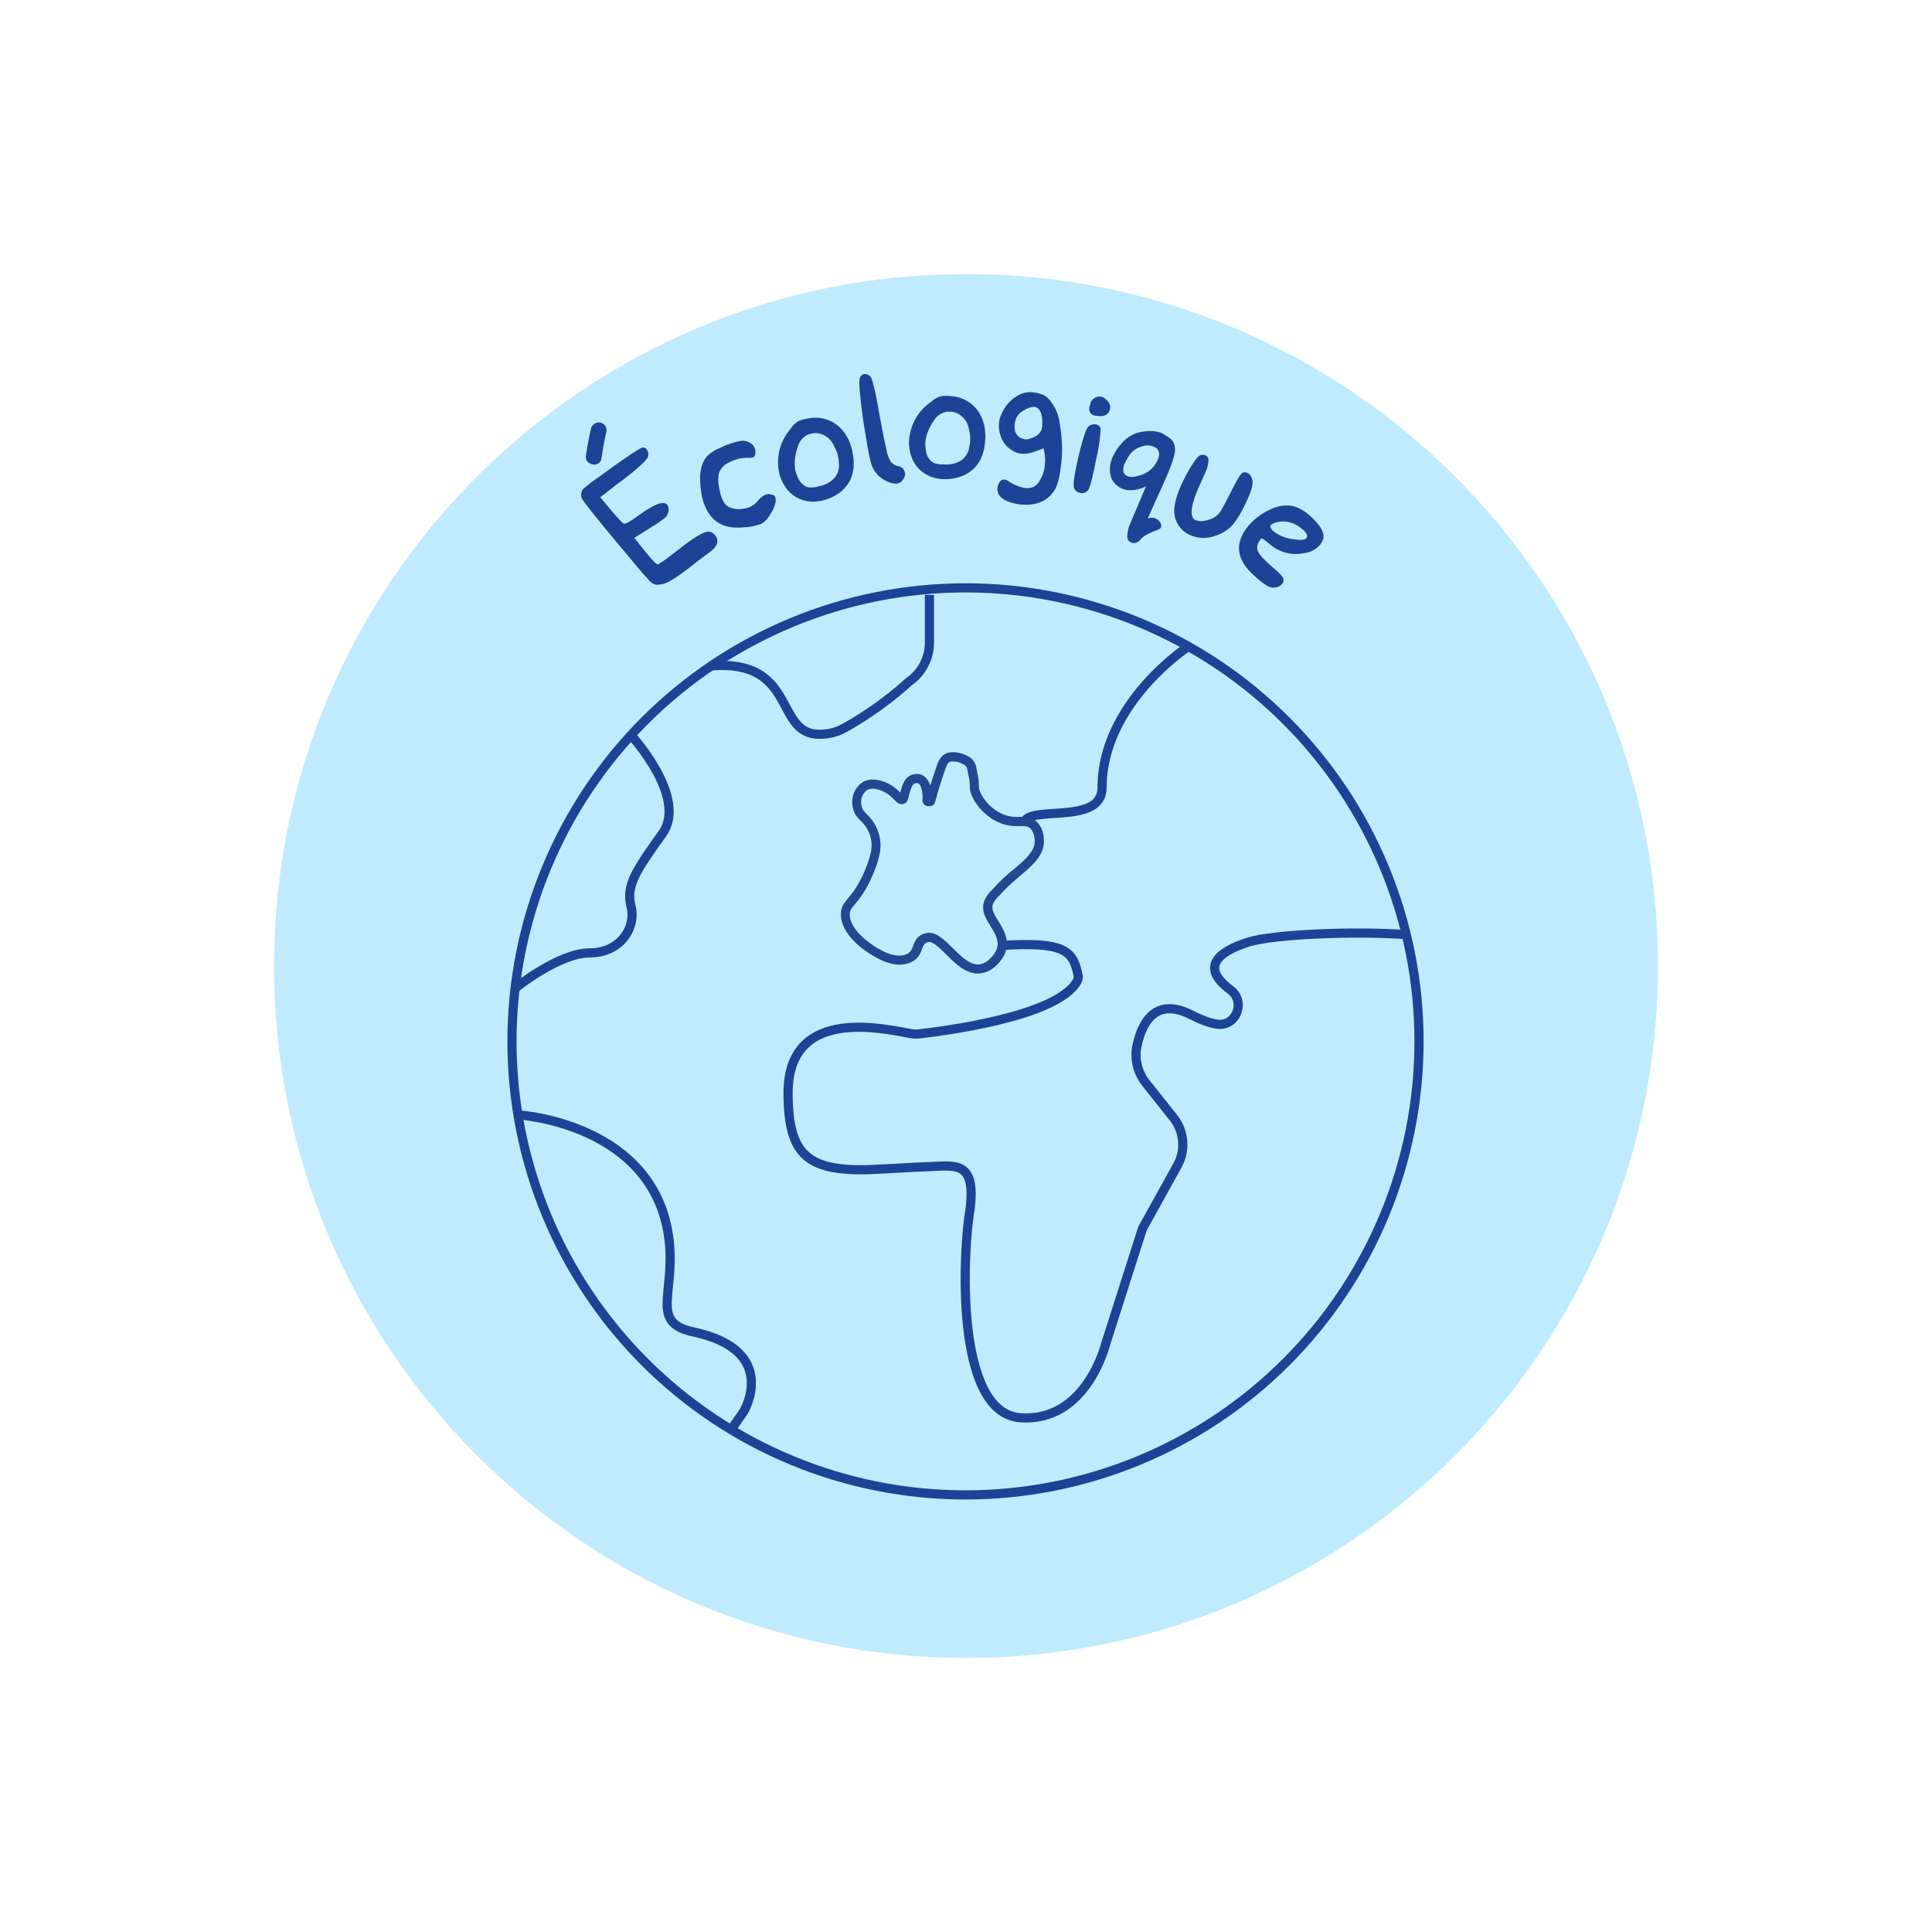
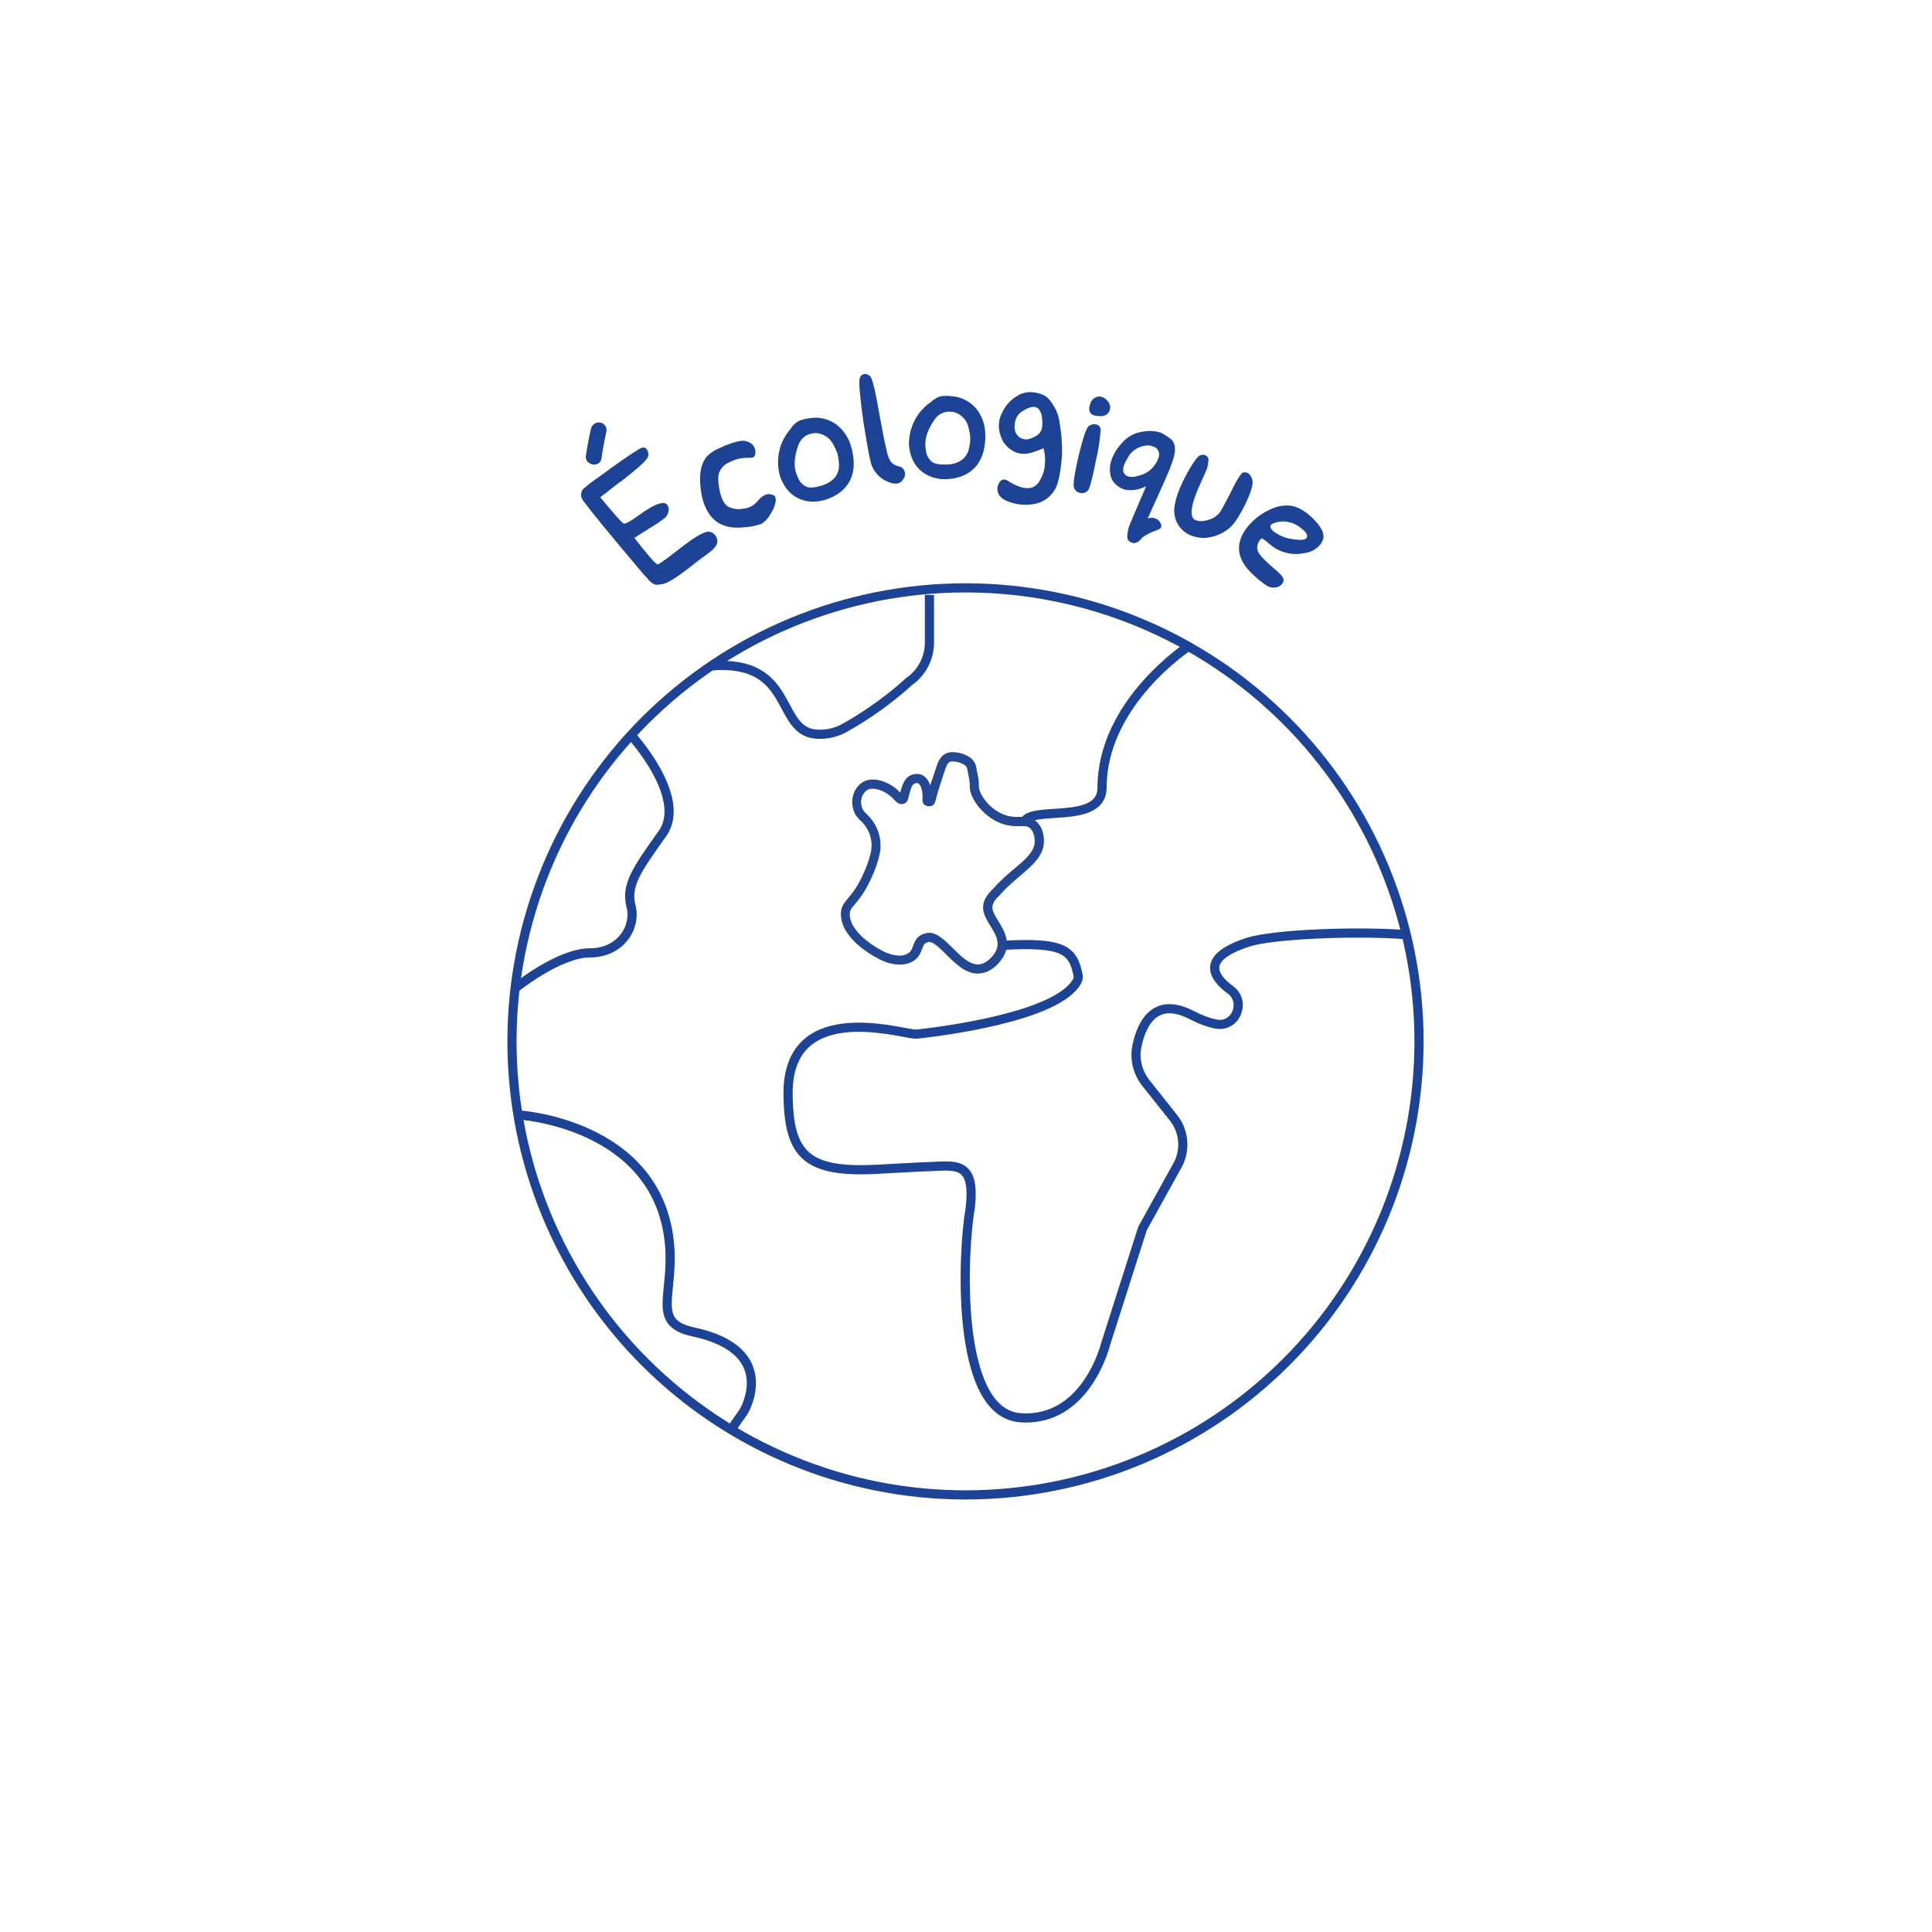
<svg xmlns="http://www.w3.org/2000/svg" width="1080" zoomAndPan="magnify" viewBox="0 0 810 810" height="1080" preserveAspectRatio="xMidYMid meet" version="1.0">
  <defs>
    <g />
    <clipPath id="a5a09efcc2">
-       <path d="M 114.891 114.891 L 695.109 114.891 L 695.109 695.109 L 114.891 695.109 Z M 114.891 114.891 " clip-rule="nonzero" />
-     </clipPath>
+       </clipPath>
    <clipPath id="ed731b5783">
      <path d="M 405 114.891 C 244.777 114.891 114.891 244.777 114.891 405 C 114.891 565.223 244.777 695.109 405 695.109 C 565.223 695.109 695.109 565.223 695.109 405 C 695.109 244.777 565.223 114.891 405 114.891 Z M 405 114.891 " clip-rule="nonzero" />
    </clipPath>
  </defs>
-   <rect x="-81" width="972" fill="#ffffff" y="-81" height="972" fill-opacity="1" />
  <rect x="-81" width="972" fill="#ffffff" y="-81" height="972" fill-opacity="1" />
  <g clip-path="url(#a5a09efcc2)">
    <g clip-path="url(#ed731b5783)">
      <path fill="#c0ebff" d="M 114.891 114.891 L 695.109 114.891 L 695.109 695.109 L 114.891 695.109 Z M 114.891 114.891 " fill-opacity="1" fill-rule="nonzero" />
    </g>
  </g>
  <path stroke-linecap="butt" transform="matrix(0.427, 0, 0, 0.427, 148.46, 182.029)" fill="none" stroke-linejoin="miter" d="M 1045.598 596.196 C 1045.598 603.487 1045.424 610.77 1045.059 618.053 C 1044.703 625.326 1044.173 632.59 1043.46 639.845 C 1042.738 647.1 1041.852 654.328 1040.783 661.538 C 1039.714 668.747 1038.462 675.929 1037.045 683.074 C 1035.62 690.22 1034.03 697.329 1032.257 704.401 C 1030.485 711.464 1028.538 718.491 1026.428 725.463 C 1024.308 732.435 1022.023 739.352 1019.565 746.214 C 1017.117 753.076 1014.494 759.875 1011.707 766.609 C 1008.911 773.343 1005.96 780.004 1002.844 786.592 C 999.728 793.18 996.457 799.686 993.021 806.11 C 989.586 812.543 985.995 818.875 982.248 825.134 C 978.502 831.384 974.6 837.534 970.552 843.592 C 966.504 849.659 962.31 855.607 957.97 861.464 C 953.63 867.322 949.143 873.06 944.52 878.698 C 939.896 884.326 935.136 889.845 930.247 895.246 C 925.349 900.646 920.324 905.918 915.17 911.072 C 910.026 916.225 904.745 921.251 899.344 926.148 C 893.944 931.037 888.425 935.797 882.796 940.421 C 877.159 945.045 871.42 949.531 865.563 953.871 C 859.715 958.212 853.758 962.406 847.7 966.454 C 841.632 970.501 835.483 974.403 829.233 978.149 C 822.983 981.896 816.642 985.487 810.209 988.922 C 803.785 992.358 797.279 995.629 790.691 998.745 C 784.103 1001.861 777.442 1004.812 770.708 1007.599 C 763.973 1010.395 757.175 1013.018 750.313 1015.467 C 743.46 1017.925 736.534 1020.209 729.562 1022.329 C 722.59 1024.44 715.572 1026.386 708.5 1028.159 C 701.428 1029.922 694.319 1031.521 687.173 1032.947 C 680.028 1034.363 672.846 1035.615 665.636 1036.684 C 658.427 1037.753 651.199 1038.639 643.944 1039.352 C 636.698 1040.074 629.425 1040.604 622.151 1040.96 C 614.869 1041.326 607.586 1041.499 600.304 1041.499 C 593.012 1041.499 585.73 1041.326 578.447 1040.96 C 571.174 1040.604 563.909 1040.074 556.654 1039.352 C 549.399 1038.639 542.171 1037.753 534.962 1036.684 C 527.753 1035.615 520.571 1034.363 513.425 1032.947 C 506.28 1031.521 499.171 1029.922 492.098 1028.159 C 485.035 1026.386 478.008 1024.44 471.037 1022.329 C 464.065 1020.209 457.148 1017.925 450.285 1015.467 C 443.423 1013.018 436.625 1010.395 429.891 1007.599 C 423.156 1004.812 416.495 1001.861 409.907 998.745 C 403.319 995.629 396.813 992.358 390.39 988.922 C 383.957 985.487 377.625 981.896 371.366 978.149 C 365.116 974.403 358.966 970.501 352.908 966.454 C 346.841 962.406 340.892 958.212 335.035 953.871 C 329.178 949.531 323.44 945.045 317.802 940.421 C 312.173 935.797 306.654 931.037 301.254 926.148 C 295.854 921.251 290.582 916.225 285.428 911.072 C 280.275 905.918 275.249 900.646 270.351 895.246 C 265.463 889.845 260.702 884.326 256.079 878.698 C 251.455 873.06 246.969 867.322 242.628 861.464 C 238.288 855.607 234.094 849.659 230.046 843.592 C 225.998 837.534 222.097 831.384 218.35 825.134 C 214.604 818.875 211.013 812.543 207.577 806.11 C 204.141 799.686 200.87 793.18 197.754 786.592 C 194.639 780.004 191.687 773.343 188.9 766.609 C 186.104 759.875 183.482 753.076 181.033 746.214 C 178.575 739.352 176.291 732.435 174.171 725.463 C 172.06 718.491 170.114 711.464 168.341 704.401 C 166.578 697.329 164.978 690.22 163.553 683.074 C 162.137 675.929 160.885 668.747 159.816 661.538 C 158.747 654.328 157.86 647.1 157.148 639.845 C 156.426 632.59 155.896 625.326 155.54 618.053 C 155.183 610.77 155 603.487 155 596.196 C 155 588.913 155.183 581.631 155.54 574.348 C 155.896 567.075 156.426 559.801 157.148 552.555 C 157.86 545.3 158.747 538.073 159.816 530.863 C 160.885 523.654 162.137 516.472 163.553 509.326 C 164.978 502.181 166.578 495.072 168.341 488 C 170.114 480.927 172.06 473.91 174.171 466.938 C 176.291 459.966 178.575 453.049 181.033 446.187 C 183.482 439.324 186.104 432.526 188.9 425.792 C 191.687 419.058 194.639 412.396 197.754 405.808 C 200.87 399.22 204.141 392.714 207.577 386.291 C 211.013 379.858 214.604 373.517 218.35 367.267 C 222.097 361.017 225.998 354.867 230.046 348.8 C 234.094 342.742 238.288 336.784 242.628 330.936 C 246.969 325.079 251.455 319.341 256.079 313.703 C 260.702 308.074 265.463 302.555 270.351 297.155 C 275.249 291.755 280.275 286.483 285.428 281.329 C 290.582 276.176 295.854 271.15 301.254 266.252 C 306.654 261.364 312.173 256.603 317.802 251.98 C 323.44 247.356 329.178 242.87 335.035 238.529 C 340.892 234.189 346.841 229.995 352.908 225.947 C 358.966 221.899 365.116 217.998 371.366 214.251 C 377.625 210.505 383.957 206.914 390.39 203.478 C 396.813 200.043 403.319 196.771 409.907 193.656 C 416.495 190.54 423.156 187.588 429.891 184.792 C 436.625 182.005 443.423 179.383 450.285 176.934 C 457.148 174.476 464.065 172.192 471.037 170.072 C 478.008 167.961 485.035 166.015 492.098 164.242 C 499.171 162.479 506.28 160.88 513.425 159.454 C 520.571 158.038 527.753 156.786 534.962 155.717 C 542.171 154.648 549.399 153.762 556.654 153.04 C 563.909 152.327 571.174 151.797 578.447 151.441 C 585.73 151.075 593.012 150.902 600.304 150.902 C 607.586 150.902 614.869 151.075 622.151 151.441 C 629.425 151.797 636.698 152.327 643.944 153.04 C 651.199 153.762 658.427 154.648 665.636 155.717 C 672.846 156.786 680.028 158.038 687.173 159.454 C 694.319 160.88 701.428 162.479 708.5 164.242 C 715.572 166.015 722.59 167.961 729.562 170.072 C 736.534 172.192 743.46 174.476 750.313 176.934 C 757.175 179.383 763.973 182.005 770.708 184.792 C 777.442 187.588 784.103 190.54 790.691 193.656 C 797.279 196.771 803.785 200.043 810.209 203.478 C 816.642 206.914 822.983 210.505 829.233 214.251 C 835.483 217.998 841.632 221.899 847.7 225.947 C 853.758 229.995 859.715 234.189 865.563 238.529 C 871.42 242.87 877.159 247.356 882.796 251.98 C 888.425 256.603 893.944 261.364 899.344 266.252 C 904.745 271.15 910.017 276.176 915.17 281.329 C 920.324 286.483 925.349 291.755 930.247 297.155 C 935.136 302.555 939.896 308.074 944.52 313.703 C 949.143 319.341 953.63 325.079 957.97 330.936 C 962.31 336.784 966.504 342.742 970.552 348.8 C 974.6 354.867 978.502 361.017 982.248 367.267 C 985.995 373.517 989.586 379.858 993.021 386.291 C 996.457 392.714 999.728 399.22 1002.844 405.808 C 1005.96 412.396 1008.911 419.058 1011.707 425.792 C 1014.494 432.526 1017.117 439.324 1019.565 446.187 C 1022.023 453.049 1024.308 459.966 1026.428 466.938 C 1028.538 473.91 1030.485 480.927 1032.257 488 C 1034.03 495.072 1035.62 502.181 1037.045 509.326 C 1038.462 516.472 1039.714 523.654 1040.783 530.863 C 1041.852 538.073 1042.738 545.3 1043.46 552.555 C 1044.173 559.801 1044.703 567.075 1045.068 574.348 C 1045.424 581.631 1045.598 588.913 1045.598 596.196 Z M 1045.598 596.196 " stroke="#1d4396" stroke-width="9" stroke-opacity="1" stroke-miterlimit="10" />
  <path stroke-linecap="butt" transform="matrix(0.427, 0, 0, 0.427, 148.46, 182.029)" fill="none" stroke-linejoin="miter" d="M 635.401 501.998 C 697.097 498.197 705.704 506.896 710.702 530.498 C 711.104 532.398 711.196 534.6 710.099 536.702 C 691.303 572.703 572.8 586.803 553.904 588.904 C 552.296 589.096 550.697 589.096 549.098 588.904 C 529.498 586.4 425.304 556.603 426.099 647.996 C 426.601 707.901 444.2 725.701 514.796 721.698 C 559.103 719.204 561.296 719.304 561.296 719.304 C 588.9 718.701 610.903 711.199 604.799 760.797 C 598.001 798.901 588.699 960.998 654.096 965.704 C 719.401 970.501 738.096 892.696 738.096 892.696 L 774.098 779.904 L 808.4 717.998 C 816.696 703.104 815.097 684.6 804.598 671.296 L 777.497 637.195 C 769.301 626.898 765.901 613.402 768.697 600.399 C 773.303 578.798 786.196 551.898 822.097 570.2 C 831.801 575.198 839.796 578.003 846.503 579.2 C 865.801 582.8 876.199 557.097 860.3 545.501 C 844.2 533.696 829.598 514.197 878.1 498.699 C 901.601 491.198 981.599 487.497 1032.998 491.399 " stroke="#1d4396" stroke-width="9" stroke-opacity="1" stroke-miterlimit="10" />
  <path stroke-linecap="butt" transform="matrix(0.427, 0, 0, 0.427, 148.46, 182.029)" fill="none" stroke-linejoin="miter" d="M 819.2 208.403 C 819.2 208.403 734.396 263.703 734.396 347 C 734.396 385.103 659.999 363 657.696 382.298 " stroke="#1d4396" stroke-width="9" stroke-opacity="1" stroke-miterlimit="10" />
  <path stroke-linecap="butt" transform="matrix(0.427, 0, 0, 0.427, 148.46, 182.029)" fill="none" stroke-linejoin="miter" d="M 564.896 157.8 L 564.896 204.602 C 564.896 219.999 557.303 234.5 544.502 243.199 C 544.502 243.199 519.602 267.203 481.398 288.502 C 472.901 293.199 463.197 295.3 453.502 294.496 C 413.398 291.198 433.299 220.803 350.404 227.501 " stroke="#1d4396" stroke-width="9" stroke-opacity="1" stroke-miterlimit="10" />
  <path stroke-linecap="butt" transform="matrix(0.427, 0, 0, 0.427, 148.46, 182.029)" fill="none" stroke-linejoin="miter" d="M 271.896 295.501 C 271.896 295.501 328.1 356.603 302.698 392.203 C 277.296 427.802 266.596 443.098 271.896 463.502 C 277.204 483.897 261.899 509.299 231.398 509.299 C 200.898 509.299 157.997 544.103 157.997 544.103 " stroke="#1d4396" stroke-width="9" stroke-opacity="1" stroke-miterlimit="10" />
  <path stroke-linecap="butt" transform="matrix(0.427, 0, 0, 0.427, 148.46, 182.029)" fill="none" stroke-linejoin="miter" d="M 161.397 668.4 C 161.397 668.4 295.9 676.304 309.304 791.499 C 315.399 844.304 290.097 872.301 333.199 881.503 C 418.597 899.695 382.504 959.701 382.504 959.701 L 372.197 974.403 " stroke="#1d4396" stroke-width="9" stroke-opacity="1" stroke-miterlimit="10" />
  <path fill="#244792" d="M 409.961 408.176 C 407.609 408.176 405.258 407.32 402.824 405.609 C 400.684 404.113 398.719 402.191 396.836 400.309 L 396.793 400.266 C 395.254 398.77 393.715 397.188 392.262 396.121 C 390.68 394.965 389.828 394.84 389.355 394.922 C 387.562 395.309 387.305 395.992 386.578 397.875 C 386.066 399.199 385.465 400.824 384.055 402.062 C 382.602 403.301 380.848 404.07 378.797 404.328 C 376.875 404.586 374.734 404.371 372.469 403.688 C 371.785 403.473 371.102 403.262 370.418 402.961 C 369.094 402.449 364.816 400.352 360.672 396.977 C 358.406 395.137 356.609 393.215 355.285 391.246 C 353.574 388.77 352.676 386.246 352.547 383.766 C 352.379 380.387 353.789 378.68 355.582 376.543 C 357.164 374.66 359.348 372.051 361.781 366.793 C 363.406 363.289 364.52 360.082 365.117 357.262 C 366.059 352.816 364.73 348.199 361.57 344.82 C 359.945 343.281 358.875 342.254 358.148 340.504 C 357.336 338.621 357.293 336.656 357.293 336.441 C 357.293 336.27 357.293 336.102 357.293 335.93 C 357.379 334.133 357.809 332.508 358.66 331.098 C 359.219 330.156 360.414 328.488 362.383 327.551 C 366.742 325.496 373.152 328.02 376.832 331.695 C 377.043 331.91 377.215 332.125 377.43 332.293 C 377.473 332.082 377.516 331.91 377.602 331.652 C 378.285 329.219 379.055 326.695 381.191 325.371 C 382.73 324.43 384.738 324.215 386.32 324.812 C 387.52 325.285 389.059 326.438 389.996 329.301 C 390.211 328.617 390.469 327.848 390.723 327.078 C 391.152 325.84 391.492 324.727 391.836 323.789 C 392.477 321.777 392.988 320.152 393.633 318.914 C 394.445 317.332 395.469 316.348 396.879 315.793 C 398.25 315.238 399.488 315.324 400.684 315.41 C 400.727 315.41 403.977 315.664 406.711 317.59 C 408.125 318.57 409.062 320.109 409.32 321.82 L 409.32 321.863 C 409.406 322.336 409.492 322.848 409.621 323.531 C 409.707 324.043 409.832 324.602 410.004 325.285 C 410.391 327.164 410.391 328.703 410.391 329.516 C 410.391 329.688 410.391 329.816 410.391 329.945 C 410.516 332.852 414.879 339.605 421.59 341.785 C 423.984 342.555 425.82 342.512 427.617 342.469 C 429.969 342.426 432.363 342.34 434.629 344.52 C 437.922 347.641 437.75 352.387 437.621 353.754 C 437.109 359.227 432.449 363.16 427.918 367.008 C 425.266 369.273 422.23 371.797 419.539 374.875 C 419.496 374.918 419.496 374.918 419.453 374.961 L 419.324 375.129 C 419.281 375.172 419.281 375.172 419.238 375.215 C 416.246 377.953 415.988 379.66 416.074 380.688 C 416.16 382.312 417.316 384.152 418.641 386.289 C 421.121 390.348 424.926 396.461 419.066 403.344 C 416.461 406.422 413.555 408.004 410.434 408.133 C 410.262 408.176 410.09 408.176 409.961 408.176 Z M 389.613 391.074 C 392.988 391.074 396.281 394.367 399.488 397.531 L 399.531 397.574 C 402.949 400.953 406.457 404.5 410.219 404.328 C 412.227 404.242 414.195 403.09 416.074 400.867 C 417.914 398.727 418.555 396.676 418.125 394.41 C 417.742 392.273 416.504 390.305 415.305 388.34 C 413.809 385.902 412.355 383.551 412.184 380.988 C 411.973 378.082 413.383 375.387 416.547 372.438 L 416.629 372.352 C 419.496 369.059 422.617 366.41 425.395 364.102 C 429.5 360.637 433.391 357.348 433.773 353.457 C 433.816 353.027 434.074 349.395 431.977 347.344 C 430.91 346.316 429.926 346.316 427.746 346.359 C 425.82 346.402 423.43 346.445 420.434 345.461 C 416.758 344.266 413.297 341.785 410.559 338.578 C 408.168 335.715 406.672 332.551 406.586 330.156 C 406.586 329.988 406.586 329.816 406.586 329.645 C 406.586 328.918 406.543 327.68 406.242 326.098 C 406.113 325.414 405.984 324.855 405.902 324.387 C 405.73 323.66 405.645 323.062 405.516 322.504 L 405.516 322.461 C 405.43 321.777 405.047 321.18 404.488 320.797 C 402.906 319.684 400.812 319.301 400.387 319.301 C 399.359 319.215 398.805 319.215 398.289 319.383 C 397.18 319.812 396.668 321.309 395.469 324.984 C 395.172 325.969 394.785 327.121 394.359 328.363 C 393.547 330.758 392.988 332.809 392.605 334.305 C 392.008 336.484 391.836 337.211 390.938 337.723 C 390.641 337.895 390.34 337.98 389.996 337.98 C 389.57 338.023 388.414 338.152 387.52 337.34 C 387.176 337.039 386.664 336.312 386.75 335.16 C 387.004 332.422 386.234 328.961 384.91 328.406 C 384.398 328.191 383.629 328.363 383.199 328.66 C 382.301 329.219 381.789 330.926 381.277 332.766 C 381.148 333.277 381.02 333.707 380.934 334.09 C 380.68 335.246 380.336 336.527 378.926 336.996 C 377.086 337.637 375.676 336.141 374.648 335.031 C 374.438 334.816 374.266 334.602 374.051 334.434 C 371.102 331.484 366.355 329.902 363.922 331.055 C 363.152 331.398 362.422 332.168 361.867 333.062 C 361.355 333.918 361.055 334.945 361.012 336.102 C 361.012 336.184 361.012 336.312 361.012 336.398 C 361.012 336.441 361.055 337.809 361.57 339.008 C 361.996 339.988 362.637 340.59 364.133 342.086 C 364.176 342.129 364.176 342.129 364.219 342.172 C 368.281 346.445 369.992 352.43 368.793 358.117 C 368.152 361.238 366.914 364.699 365.16 368.504 C 362.508 374.234 360.156 377.055 358.406 379.105 C 356.781 381.031 356.184 381.758 356.27 383.68 C 356.48 387.871 360.031 391.676 362.98 394.07 C 366.742 397.148 370.633 399.07 371.699 399.457 C 372.301 399.668 372.855 399.883 373.41 400.055 C 377.727 401.336 380.121 400.309 381.363 399.199 C 382.047 398.602 382.43 397.66 382.816 396.547 C 383.629 394.41 384.566 391.973 388.414 391.203 C 388.93 391.117 389.27 391.074 389.613 391.074 Z M 362.938 343.496 Z M 389.398 337.895 Z M 389.398 337.895 " fill-opacity="1" fill-rule="nonzero" />
  <g fill="#1d4396" fill-opacity="1">
    <g transform="translate(269.901, 251.524)">
      <g>
        <path d="M 27.828 -28.547 C 28.723 -28.297 29.445 -27.797 30 -27.047 C 30.395 -26.492 30.656 -25.91 30.781 -25.297 C 31.227 -23.629 30.066 -21.785 27.297 -19.766 C 23.805 -17.211 21.398 -15.383 20.078 -14.281 C 19.066 -13.477 17.66 -12.414 15.859 -11.094 C 11.441 -7.875 8.375 -6.348 6.656 -6.516 C 4.945 -5.91 3.188 -6.805 1.375 -9.203 C 0.238 -10.305 -0.805 -11.484 -1.766 -12.734 C -14.391 -27.711 -22.082 -37.086 -24.844 -40.859 C -25.375 -41.504 -25.82 -42.211 -26.188 -42.984 C -26.414 -44.16 -26.234 -45.266 -25.641 -46.297 C -23.598 -48.109 -21.438 -49.781 -19.156 -51.312 L -13.656 -55.328 C -6.176 -60.672 -1.852 -63.508 -0.688 -63.844 C 0.207 -64.039 0.875 -63.754 1.312 -62.984 C 1.77 -62.348 1.973 -61.625 1.922 -60.812 C 1.867 -60 1.535 -59.305 0.922 -58.734 C -0.148 -57.305 -3.289 -54.562 -8.5 -50.5 C -9 -50.133 -9.629 -49.676 -10.391 -49.125 C -11.148 -48.57 -11.879 -48.02 -12.578 -47.469 C -13.273 -46.926 -14.148 -46.234 -15.203 -45.391 C -16.266 -44.547 -17.281 -43.773 -18.25 -43.078 C -12.832 -36.473 -9.602 -32.812 -8.562 -32.094 C -8.008 -31.602 -5.781 -32.781 -1.875 -35.625 C 4.375 -40.195 8.281 -41.633 9.844 -39.938 C 10.477 -38.977 10.633 -37.973 10.312 -36.922 C 10.125 -35.941 9.688 -35.133 9 -34.5 C 7.082 -32.977 5.082 -31.613 3 -30.406 C 2.469 -30.07 0.156 -28.609 -3.938 -26.016 C 1.551 -18.941 4.773 -15.238 5.734 -14.906 C 5.953 -14.613 9.234 -16.945 15.578 -21.906 C 21.973 -26.906 26.055 -29.117 27.828 -28.547 Z M -17.703 -59.531 C -17.766 -58.895 -17.945 -58.367 -18.25 -57.953 C -18.562 -57.535 -18.926 -57.238 -19.344 -57.062 C -19.758 -56.883 -20.211 -56.781 -20.703 -56.75 C -21.191 -56.719 -21.648 -56.797 -22.078 -56.984 C -22.516 -57.18 -22.922 -57.422 -23.297 -57.703 C -23.672 -57.984 -23.945 -58.379 -24.125 -58.891 C -24.301 -59.41 -24.344 -59.961 -24.25 -60.547 C -23.695 -64.285 -23.008 -67.973 -22.188 -71.609 C -22.008 -72.504 -21.551 -73.219 -20.812 -73.75 C -20.082 -74.289 -19.285 -74.5 -18.422 -74.375 C -17.492 -74.258 -16.758 -73.832 -16.219 -73.094 C -15.688 -72.363 -15.5 -71.531 -15.656 -70.594 C -16.488 -66.957 -17.172 -63.27 -17.703 -59.531 Z M -17.703 -59.531 " />
      </g>
    </g>
  </g>
  <g fill="#1d4396" fill-opacity="1">
    <g transform="translate(300.749, 228.99)">
      <g>
        <path d="M 12.25 -37.062 C 9.738 -37 7.348 -36.379 5.078 -35.203 C 3.055 -34.367 1.625 -32.938 0.781 -30.906 C 0.164 -29.094 0.266 -26.414 1.078 -22.875 C 1.828 -19.582 2.977 -17.484 4.531 -16.578 C 6.594 -15.566 8.723 -15.285 10.922 -15.734 C 13.148 -15.961 15.02 -16.883 16.531 -18.5 C 18.75 -21.281 20.816 -22.32 22.734 -21.625 C 24.078 -21.488 24.648 -20.5 24.453 -18.656 C 24.066 -16.727 23.312 -14.969 22.188 -13.375 C 21.332 -11.727 20.129 -10.406 18.578 -9.406 C 16.172 -8.52 13.672 -8.02 11.078 -7.906 C 3.516 -7.113 -1.711 -9.66 -4.609 -15.547 C -5.672 -17.691 -6.379 -19.953 -6.734 -22.328 C -7.91 -29.641 -7.047 -34.82 -4.141 -37.875 C -2.805 -39.156 -1.297 -40.156 0.391 -40.875 C 1.598 -41.469 2.566 -41.914 3.297 -42.219 C 6.992 -43.645 9.617 -44.301 11.172 -44.188 C 12.66 -44 13.914 -43.406 14.938 -42.406 C 15.164 -42.051 15.383 -41.664 15.594 -41.25 C 15.914 -40.477 16.035 -39.691 15.953 -38.891 C 15.766 -37.992 15.461 -37.441 15.047 -37.234 C 14.148 -37.035 13.219 -36.977 12.25 -37.062 Z M 12.25 -37.062 " />
      </g>
    </g>
  </g>
  <g fill="#1d4396" fill-opacity="1">
    <g transform="translate(328.796, 214.737)">
      <g>
        <path d="M 22.547 -36.219 C 25.266 -33.852 27.102 -30.91 28.062 -27.391 C 28.312 -26.742 28.473 -26.109 28.547 -25.484 C 29.578 -20.848 29.273 -16.828 27.641 -13.422 C 26.234 -10.703 24.188 -8.586 21.5 -7.078 C 20.113 -6.266 18.645 -5.629 17.094 -5.172 C 15.645 -4.734 14.203 -4.488 12.766 -4.438 C 10.617 -4.32 8.547 -4.68 6.547 -5.516 C 4.555 -6.348 2.859 -7.586 1.453 -9.234 C -0.004 -11.023 -1.098 -13.031 -1.828 -15.25 C -2.391 -17.312 -2.645 -19.41 -2.594 -21.547 C -2.438 -26.586 -0.707 -31.023 2.594 -34.859 C 3.395 -36.172 4.453 -37.242 5.766 -38.078 C 6.234 -38.316 6.738 -38.52 7.281 -38.688 C 8.227 -38.977 9.203 -39.191 10.203 -39.328 C 12.398 -39.773 14.57 -39.727 16.719 -39.188 C 18.863 -38.645 20.805 -37.656 22.547 -36.219 Z M 22.312 -24.578 C 21.883 -25.805 21.328 -27.023 20.641 -28.234 C 19.629 -30.316 18.016 -31.785 15.797 -32.641 C 14.203 -33.242 12.609 -33.305 11.016 -32.828 C 10.609 -32.754 10.211 -32.633 9.828 -32.469 C 7.891 -31.5 6.562 -29.984 5.844 -27.922 C 4.281 -23.535 3.961 -19.801 4.891 -16.719 C 5.117 -15.969 5.391 -15.258 5.703 -14.594 C 6.398 -12.789 7.609 -11.473 9.328 -10.641 C 10.734 -10.141 12.703 -10.27 15.234 -11.031 C 17.672 -11.602 19.695 -12.812 21.312 -14.656 C 22.664 -16.488 23.191 -18.531 22.891 -20.781 C 22.828 -22.051 22.633 -23.316 22.312 -24.578 Z M 22.312 -24.578 " />
      </g>
    </g>
  </g>
  <g fill="#1d4396" fill-opacity="1">
    <g transform="translate(362.519, 204.999)">
      <g>
        <path d="M -0.531 -28.125 C -2.02 -38.738 -2.535 -44.848 -2.078 -46.453 C -1.797 -47.336 -1.203 -47.91 -0.297 -48.172 C 0.734 -48.285 1.598 -47.977 2.297 -47.25 C 3.211 -46.5 4.598 -40.672 6.453 -29.766 C 7.691 -22.961 8.566 -18.648 9.078 -16.828 C 9.336 -14.922 9.953 -13.129 10.922 -11.453 C 11.773 -10.43 12.852 -9.789 14.156 -9.531 C 15.395 -9.312 16.25 -8.613 16.719 -7.438 C 16.812 -7.188 16.879 -6.938 16.922 -6.688 C 17.035 -5.645 16.758 -4.754 16.094 -4.016 C 15.57 -3.023 14.75 -2.438 13.625 -2.25 C 12.375 -2.156 11.148 -2.379 9.953 -2.922 C 6.848 -4.148 4.602 -6.254 3.219 -9.234 C 2.602 -10.441 1.789 -14.098 0.781 -20.203 Z M -0.531 -28.125 " />
      </g>
    </g>
  </g>
  <g fill="#1d4396" fill-opacity="1">
    <g transform="translate(378.939, 201.513)">
      <g>
        <path d="M 31.078 -29.25 C 33.098 -26.25 34.117 -22.926 34.141 -19.281 C 34.211 -18.602 34.207 -17.945 34.125 -17.312 C 33.926 -12.582 32.602 -8.773 30.156 -5.891 C 28.102 -3.629 25.582 -2.109 22.594 -1.328 C 21.039 -0.91 19.457 -0.672 17.844 -0.609 C 16.332 -0.555 14.875 -0.691 13.469 -1.016 C 11.375 -1.461 9.469 -2.344 7.75 -3.656 C 6.039 -4.977 4.711 -6.613 3.766 -8.562 C 2.805 -10.664 2.266 -12.879 2.141 -15.203 C 2.117 -17.336 2.41 -19.43 3.016 -21.484 C 4.453 -26.328 7.258 -30.176 11.438 -33.031 C 12.539 -34.094 13.832 -34.859 15.312 -35.328 C 15.832 -35.453 16.379 -35.523 16.953 -35.547 C 17.941 -35.578 18.938 -35.535 19.938 -35.422 C 22.164 -35.285 24.25 -34.676 26.188 -33.594 C 28.133 -32.52 29.766 -31.07 31.078 -29.25 Z M 27.859 -18.047 C 27.766 -19.336 27.539 -20.656 27.188 -22 C 26.738 -24.27 25.551 -26.102 23.625 -27.5 C 22.25 -28.5 20.727 -28.969 19.062 -28.906 C 18.645 -28.945 18.227 -28.93 17.812 -28.859 C 15.688 -28.422 14.008 -27.297 12.781 -25.484 C 10.156 -21.648 8.898 -18.125 9.016 -14.906 C 9.035 -14.125 9.113 -13.375 9.25 -12.656 C 9.469 -10.738 10.305 -9.148 11.766 -7.891 C 12.973 -7.047 14.898 -6.672 17.547 -6.766 C 20.055 -6.691 22.328 -7.344 24.359 -8.719 C 26.129 -10.133 27.16 -11.961 27.453 -14.203 C 27.723 -15.453 27.859 -16.734 27.859 -18.047 Z M 27.859 -18.047 " />
      </g>
    </g>
  </g>
  <g fill="#1d4396" fill-opacity="1">
    <g transform="translate(413.424, 200.224)">
      <g>
-         <path d="M 28.344 -30.078 C 29.77 -27.742 30.617 -25.223 30.891 -22.516 C 31.316 -20.055 31.598 -17.555 31.734 -15.016 C 31.984 -11.586 31.859 -8.164 31.359 -4.75 L 31.156 -3.125 C 30.539 1.238 29.57 4.258 28.25 5.938 C 25.164 10.301 20.242 12.047 13.484 11.172 C 6.93 10.016 4.062 7.492 4.875 3.609 C 5.695 0.941 7.109 0.18 9.109 1.328 C 10.703 2.422 12.398 3.27 14.203 3.875 C 15.754 4.445 17.363 4.578 19.031 4.266 C 20.633 3.691 21.82 2.641 22.594 1.109 C 23.863 -1.023 24.555 -3.348 24.672 -5.859 C 24.848 -8.047 24.648 -10.191 24.078 -12.297 C 23.078 -11.859 21.914 -11.41 20.594 -10.953 C 16.969 -9.578 13.883 -9.633 11.344 -11.125 C 8.645 -12.633 6.863 -14.852 6 -17.781 C 5.383 -19.539 5.203 -21.375 5.453 -23.281 C 5.609 -24.508 5.961 -25.672 6.516 -26.766 C 8.023 -30.242 10.438 -32.867 13.75 -34.641 C 15.781 -35.691 17.895 -36.047 20.094 -35.703 C 21.488 -35.523 22.832 -35.141 24.125 -34.547 C 25.52 -33.953 26.926 -32.461 28.344 -30.078 Z M 15.578 -28.031 C 13.41 -26.789 12.223 -24.926 12.016 -22.438 C 11.867 -21.352 11.941 -20.297 12.234 -19.266 C 12.547 -18.391 13.082 -17.633 13.844 -17 C 14.457 -16.551 15.148 -16.258 15.922 -16.125 C 16.078 -16.051 16.234 -16.004 16.391 -15.984 C 17.535 -15.984 18.613 -16.258 19.625 -16.812 C 21.332 -17.375 22.551 -18.477 23.281 -20.125 C 23.383 -20.531 23.461 -20.938 23.516 -21.344 C 23.66 -22.895 23.598 -24.426 23.328 -25.938 C 23.109 -27.113 22.586 -28.148 21.766 -29.047 C 21.273 -29.367 20.742 -29.566 20.172 -29.641 C 19.867 -29.68 19.551 -29.672 19.219 -29.609 C 17.938 -29.305 16.723 -28.781 15.578 -28.031 Z M 15.578 -28.031 " />
+         <path d="M 28.344 -30.078 C 29.77 -27.742 30.617 -25.223 30.891 -22.516 C 31.316 -20.055 31.598 -17.555 31.734 -15.016 C 31.984 -11.586 31.859 -8.164 31.359 -4.75 L 31.156 -3.125 C 30.539 1.238 29.57 4.258 28.25 5.938 C 25.164 10.301 20.242 12.047 13.484 11.172 C 6.93 10.016 4.062 7.492 4.875 3.609 C 5.695 0.941 7.109 0.18 9.109 1.328 C 10.703 2.422 12.398 3.27 14.203 3.875 C 15.754 4.445 17.363 4.578 19.031 4.266 C 20.633 3.691 21.82 2.641 22.594 1.109 C 23.863 -1.023 24.555 -3.348 24.672 -5.859 C 24.848 -8.047 24.648 -10.191 24.078 -12.297 C 23.078 -11.859 21.914 -11.41 20.594 -10.953 C 16.969 -9.578 13.883 -9.633 11.344 -11.125 C 8.645 -12.633 6.863 -14.852 6 -17.781 C 5.383 -19.539 5.203 -21.375 5.453 -23.281 C 5.609 -24.508 5.961 -25.672 6.516 -26.766 C 8.023 -30.242 10.438 -32.867 13.75 -34.641 C 15.781 -35.691 17.895 -36.047 20.094 -35.703 C 21.488 -35.523 22.832 -35.141 24.125 -34.547 C 25.52 -33.953 26.926 -32.461 28.344 -30.078 M 15.578 -28.031 C 13.41 -26.789 12.223 -24.926 12.016 -22.438 C 11.867 -21.352 11.941 -20.297 12.234 -19.266 C 12.547 -18.391 13.082 -17.633 13.844 -17 C 14.457 -16.551 15.148 -16.258 15.922 -16.125 C 16.078 -16.051 16.234 -16.004 16.391 -15.984 C 17.535 -15.984 18.613 -16.258 19.625 -16.812 C 21.332 -17.375 22.551 -18.477 23.281 -20.125 C 23.383 -20.531 23.461 -20.938 23.516 -21.344 C 23.66 -22.895 23.598 -24.426 23.328 -25.938 C 23.109 -27.113 22.586 -28.148 21.766 -29.047 C 21.273 -29.367 20.742 -29.566 20.172 -29.641 C 19.867 -29.68 19.551 -29.672 19.219 -29.609 C 17.938 -29.305 16.723 -28.781 15.578 -28.031 Z M 15.578 -28.031 " />
      </g>
    </g>
  </g>
  <g fill="#1d4396" fill-opacity="1">
    <g transform="translate(444.722, 204.649)">
      <g>
        <path d="M 16.016 -30.219 C 14.098 -30.258 12.859 -30.75 12.297 -31.688 C 11.805 -32.758 11.801 -33.852 12.281 -34.969 C 12.488 -36.207 13.125 -37.148 14.188 -37.797 L 14.469 -37.969 C 15.688 -38.582 16.883 -38.555 18.062 -37.891 C 18.895 -37.367 19.586 -36.691 20.141 -35.859 C 20.711 -34.961 20.875 -34.008 20.625 -33 C 20.383 -31.988 19.828 -31.219 18.953 -30.688 C 18.035 -30.219 17.055 -30.062 16.016 -30.219 Z M 16.719 -24.234 C 16.414 -19.93 15.75 -15.68 14.719 -11.484 C 14.156 -8.566 13.648 -6.195 13.203 -4.375 C 12.867 -2.801 12.422 -1.285 11.859 0.172 C 11.566 0.91 11.051 1.457 10.312 1.812 C 9.582 2.164 8.82 2.219 8.031 1.969 C 7.207 1.82 6.539 1.414 6.031 0.75 C 5.531 0.094 5.328 -0.648 5.422 -1.484 C 5.398 -3.566 6.117 -7.695 7.578 -13.875 L 7.781 -14.703 C 9.457 -21.523 10.785 -25.297 11.766 -26.016 C 12.68 -26.711 13.703 -26.941 14.828 -26.703 L 15.141 -26.641 C 15.68 -26.453 16.098 -26.133 16.391 -25.688 C 16.68 -25.25 16.789 -24.766 16.719 -24.234 Z M 16.719 -24.234 " />
      </g>
    </g>
  </g>
  <g fill="#1d4396" fill-opacity="1">
    <g transform="translate(458.076, 207.416)">
      <g>
        <path d="M 23.125 9.906 C 25.488 9.32 27.203 9.859 28.266 11.516 C 29.016 12.672 28.984 13.598 28.172 14.297 C 28.023 14.41 27.863 14.492 27.688 14.547 C 23.582 16.086 21.133 17.414 20.344 18.531 C 19.656 19.5 18.734 20.078 17.578 20.266 C 17.066 20.305 16.598 20.219 16.172 20 C 15.648 19.77 15.219 19.445 14.875 19.031 C 14.344 18.188 14.445 16.348 15.188 13.516 C 15.562 12.492 17.973 6.812 22.422 -3.531 C 21.004 -2.82 19.523 -2.332 17.984 -2.062 C 16.992 -1.914 15.984 -1.863 14.953 -1.906 C 13.93 -1.988 12.953 -2.258 12.016 -2.719 C 11.484 -2.969 10.984 -3.281 10.516 -3.656 C 8.805 -4.883 7.773 -6.535 7.422 -8.609 C 7.066 -10.836 7.289 -12.992 8.094 -15.078 C 8.32 -15.711 8.594 -16.301 8.906 -16.844 C 9.738 -18.551 10.816 -20.102 12.141 -21.5 C 13.859 -23.531 15.988 -25 18.531 -25.906 C 20.258 -26.395 22.047 -26.664 23.891 -26.719 C 25.609 -26.758 27.273 -26.488 28.891 -25.906 L 29.25 -25.703 C 30.352 -25.078 31.43 -24.383 32.484 -23.625 C 33.43 -22.883 34.051 -21.941 34.344 -20.797 C 34.625 -19.586 34.633 -18.391 34.375 -17.203 C 33.914 -14.984 32.984 -12.238 31.578 -8.969 C 30.18 -5.695 28.453 -1.82 26.391 2.656 C 24.336 7.145 23.25 9.562 23.125 9.906 Z M 19 -7.906 C 22.656 -8.688 25.348 -10.758 27.078 -14.125 C 27.305 -14.656 27.52 -15.188 27.719 -15.719 C 27.957 -16.395 27.973 -17.102 27.766 -17.844 C 27.566 -18.582 27.172 -19.195 26.578 -19.688 L 25.719 -20.078 C 24.77 -20.535 23.77 -20.727 22.719 -20.656 C 21.281 -20.52 19.941 -20.117 18.703 -19.453 C 16.785 -18.441 15.391 -16.957 14.516 -15 C 14.223 -14.656 14.02 -14.312 13.906 -13.969 C 13.113 -12.707 12.758 -11.344 12.844 -9.875 C 13.051 -8.926 13.586 -8.266 14.453 -7.891 L 14.719 -7.719 C 16.176 -7.301 17.602 -7.363 19 -7.906 Z M 19 -7.906 " />
      </g>
    </g>
  </g>
  <g fill="#1d4396" fill-opacity="1">
    <g transform="translate(484.195, 216.455)">
      <g>
        <path d="M 37.953 -5.188 C 37.598 -4.426 37.086 -3.43 36.422 -2.203 C 34.555 1.273 32.789 3.691 31.125 5.047 C 28.094 7.484 24.617 8.832 20.703 9.094 C 19.941 9.102 19.164 9.039 18.375 8.906 C 17.582 8.781 16.816 8.602 16.078 8.375 C 15.336 8.156 14.602 7.848 13.875 7.453 C 12.969 6.961 12.129 6.336 11.359 5.578 C 10.16 4.398 9.281 3.008 8.719 1.406 C 8.164 -0.195 7.977 -1.828 8.156 -3.484 C 8.531 -7.242 10.195 -11.875 13.156 -17.375 C 14.363 -19.727 15.758 -21.988 17.344 -24.156 C 18.352 -25.383 19.375 -25.926 20.406 -25.781 C 21.082 -25.719 21.633 -25.422 22.062 -24.891 C 22.488 -24.254 22.594 -23.578 22.375 -22.859 C 22.301 -21.711 22.07 -20.625 21.688 -19.594 C 21.438 -19.02 21.016 -18.066 20.422 -16.734 C 20.023 -15.773 19.738 -15.133 19.562 -14.812 C 15.113 -5.32 14.219 0.133 16.875 1.562 C 17.707 1.883 18.562 2.047 19.438 2.047 C 21.219 1.93 22.91 1.477 24.516 0.688 C 25.691 0.031 26.676 -0.852 27.469 -1.969 C 28.207 -3.156 29.516 -5.582 31.391 -9.25 C 34.234 -15.102 36.098 -18.145 36.984 -18.375 C 38.91 -18.688 40.191 -17.672 40.828 -15.328 C 41.367 -13.68 40.41 -10.301 37.953 -5.188 Z M 37.953 -5.188 " />
      </g>
    </g>
  </g>
  <g fill="#1d4396" fill-opacity="1">
    <g transform="translate(511.87, 231.083)">
      <g>
        <path d="M 21.812 6.844 C 22.875 7.781 23.625 8.445 24.062 8.844 C 24.508 9.25 24.961 9.723 25.422 10.266 C 25.891 10.816 26.16 11.281 26.234 11.656 C 26.305 12.039 26.281 12.453 26.156 12.891 C 25.676 13.953 24.867 14.664 23.734 15.031 C 21.836 15.562 20.117 15.211 18.578 13.984 C 18.047 13.641 17.531 13.281 17.031 12.906 C 16.207 12.281 15.238 11.445 14.125 10.406 C 6.656 3.906 5.578 -2.844 10.891 -9.844 C 11.484 -10.625 12.141 -11.363 12.859 -12.062 C 15.109 -14.344 17.664 -16.129 20.531 -17.422 C 23.07 -18.703 25.766 -19.273 28.609 -19.141 C 31.859 -18.879 35.203 -17.051 38.641 -13.656 C 42.098 -10.207 43.516 -7.383 42.891 -5.188 C 42.641 -4.332 42.227 -3.531 41.656 -2.781 C 39.844 -0.645 37.52 0.562 34.688 0.844 C 32.125 1.383 29.551 1.289 26.969 0.562 C 24.383 -0.156 22.113 -1.414 20.156 -3.219 C 18.562 -4.562 17.555 -5.258 17.141 -5.312 C 16.879 -5.312 16.508 -4.91 16.031 -4.109 C 15.102 -2.711 14.973 -1.238 15.641 0.312 C 16.211 1.594 18.016 3.547 21.047 6.172 Z M 20.766 -10.094 C 21.086 -9.145 21.711 -8.414 22.641 -7.906 C 24.891 -6.332 27.391 -5.379 30.141 -5.047 C 33.328 -4.516 35.238 -4.664 35.875 -5.5 C 36.656 -6.531 35.883 -7.926 33.562 -9.688 C 31.426 -11.438 29.004 -12.363 26.297 -12.469 C 24.797 -12.488 23.383 -12.223 22.062 -11.672 C 21.625 -11.535 21.258 -11.316 20.969 -11.016 C 20.781 -10.766 20.711 -10.457 20.766 -10.094 Z M 20.766 -10.094 " />
      </g>
    </g>
  </g>
</svg>